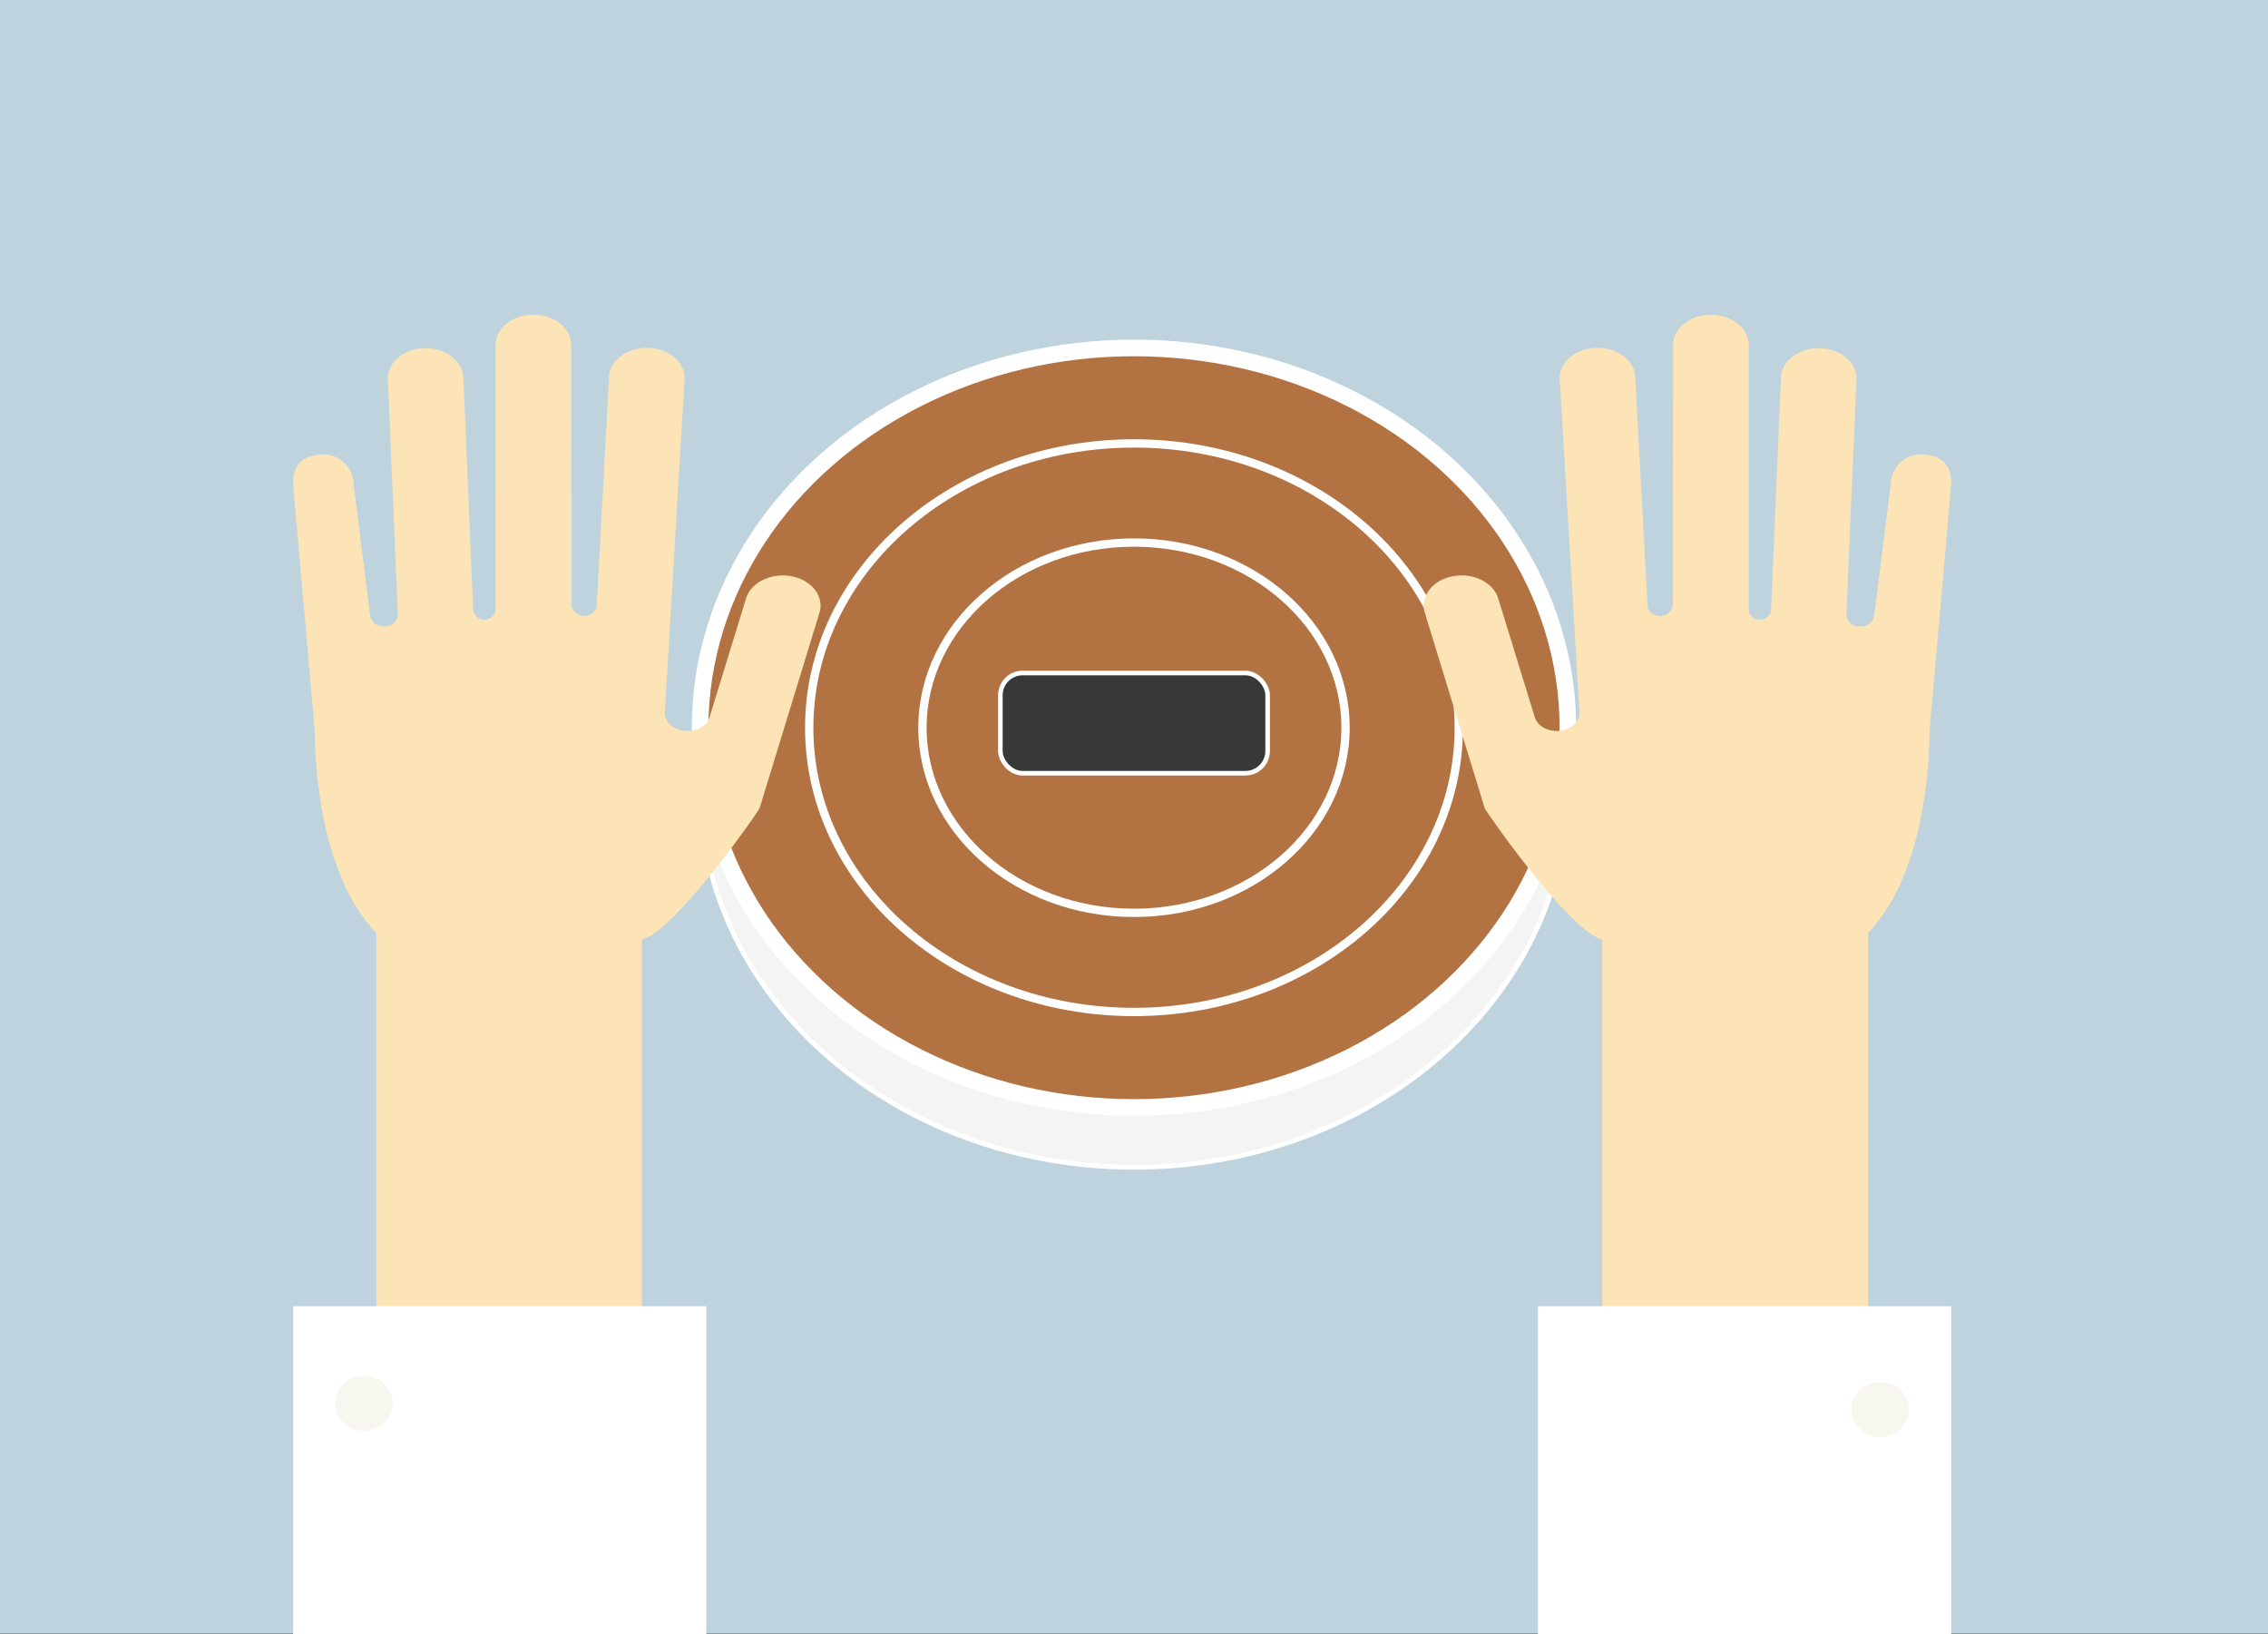
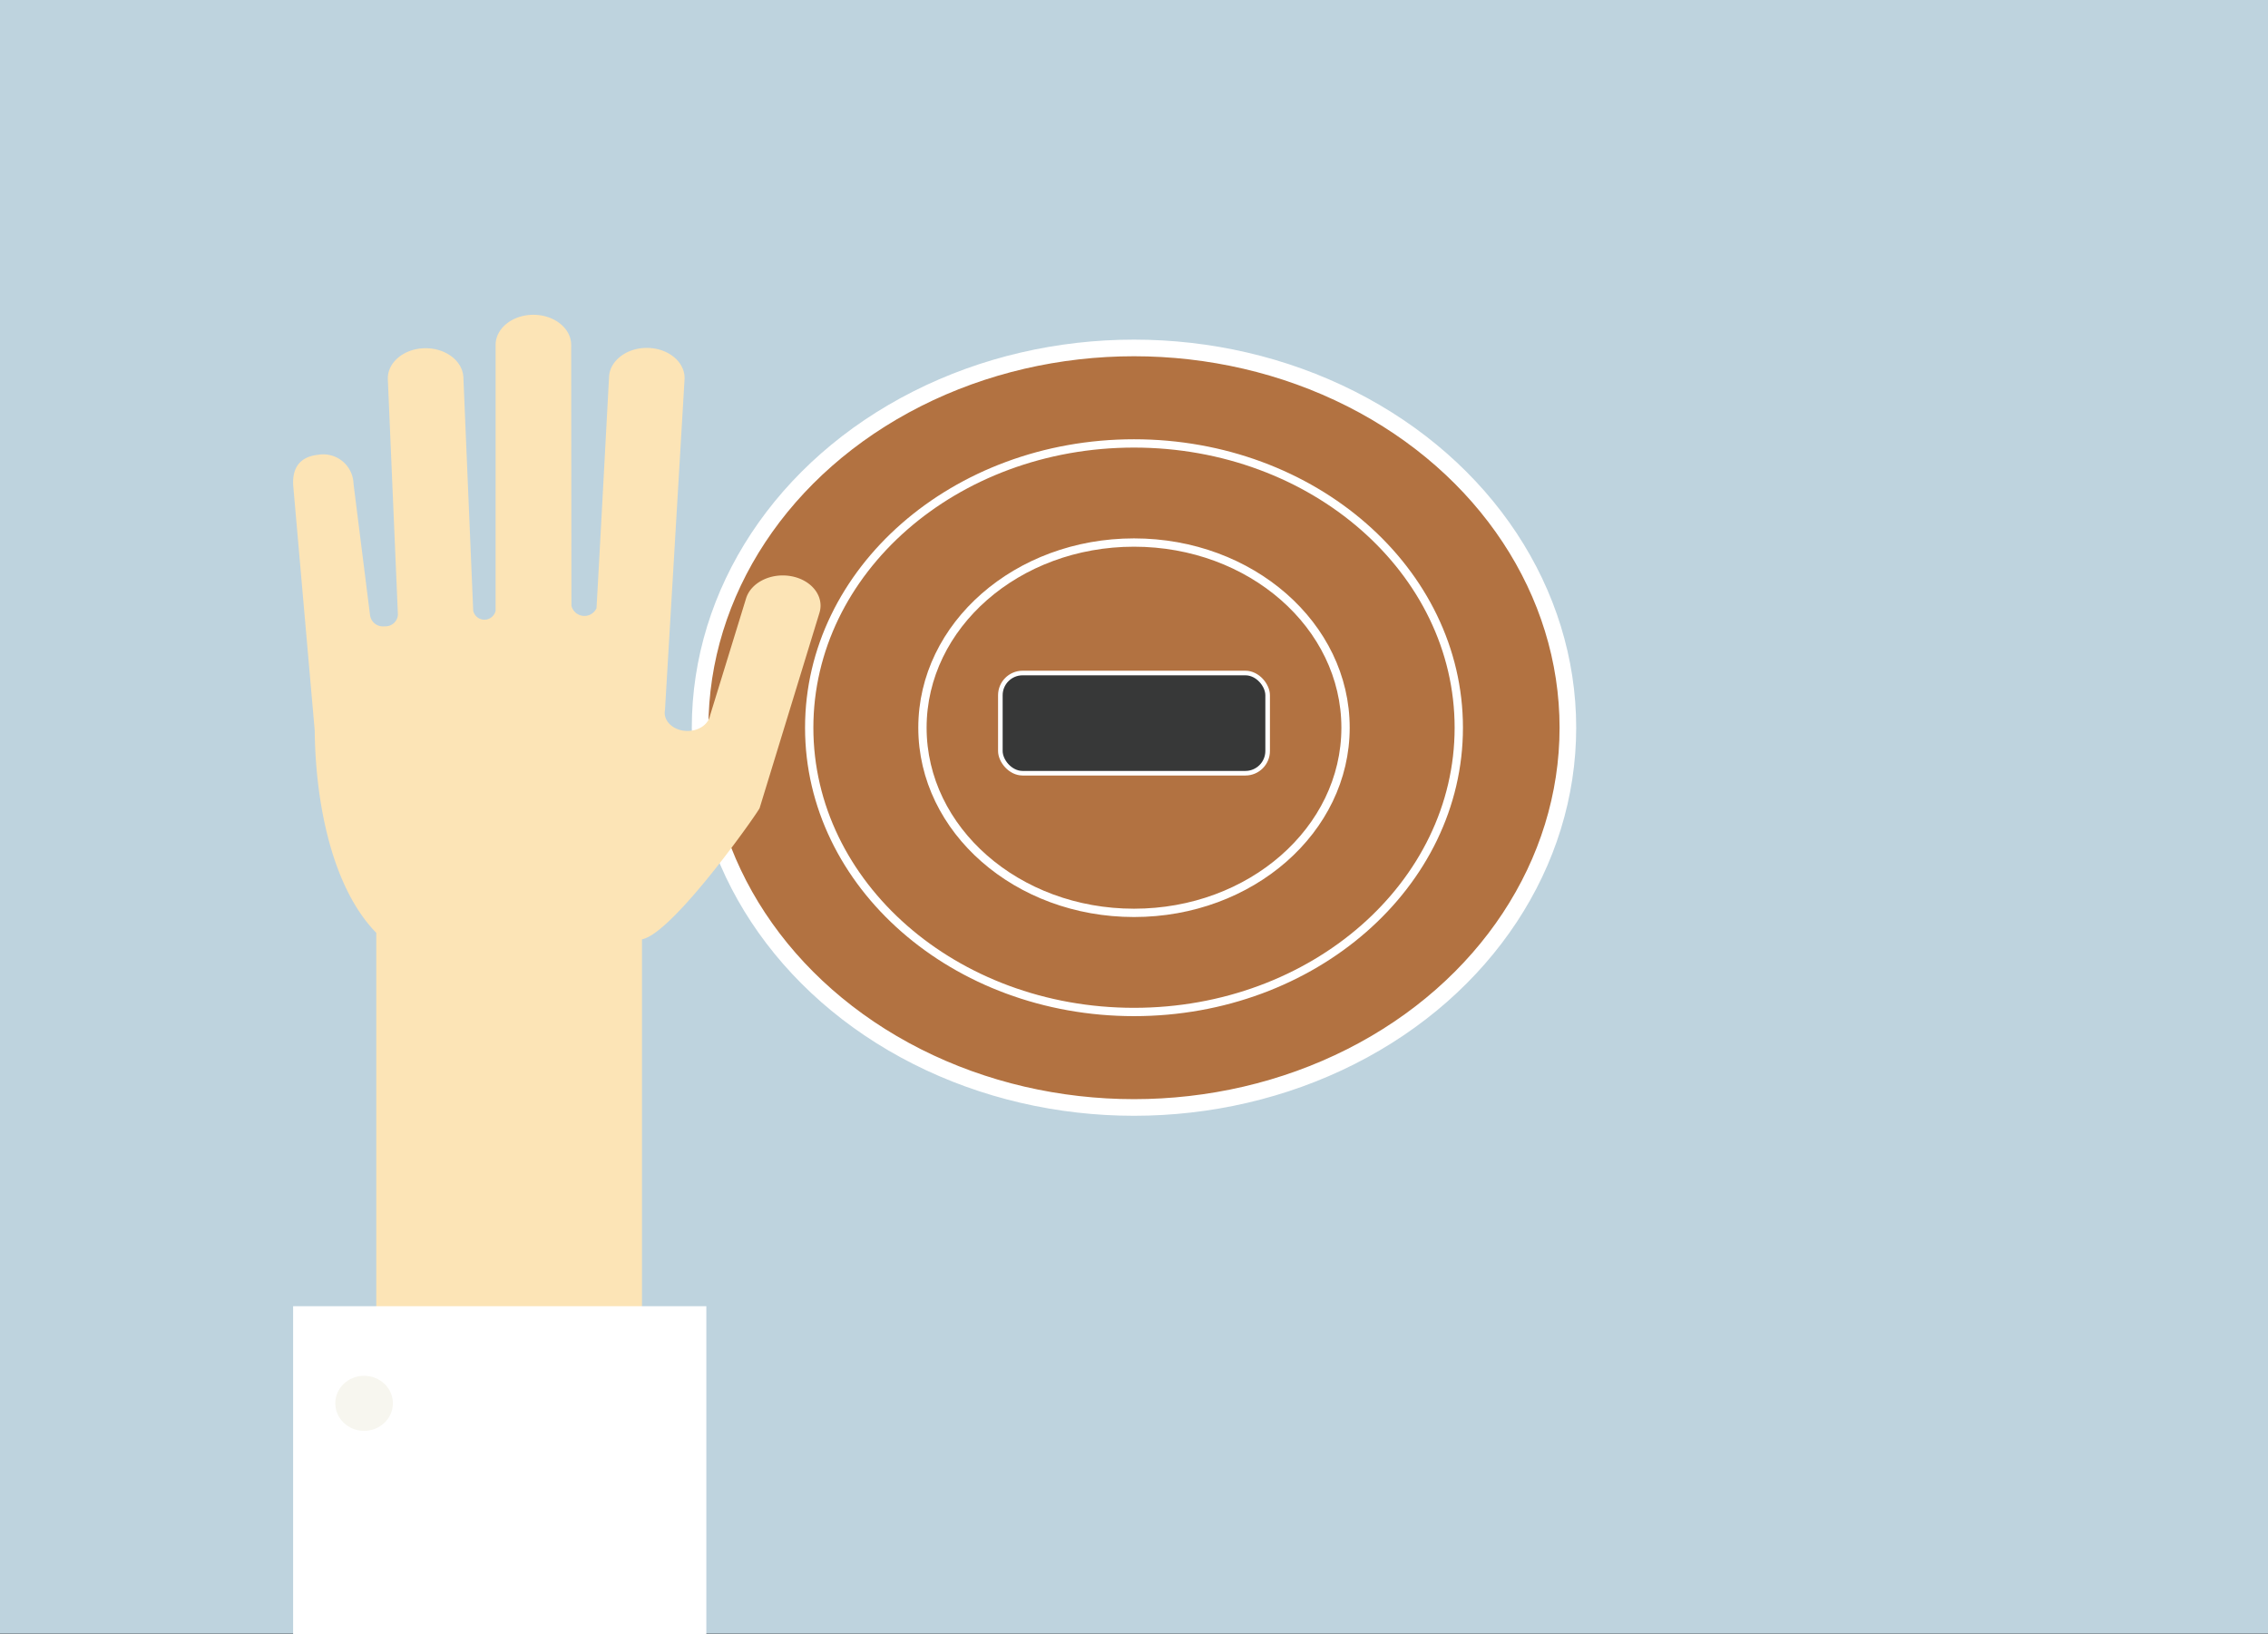
<svg xmlns="http://www.w3.org/2000/svg" viewBox="0 0 360.231 259.538">
  <rect x="0" y="0" width="360.231" height="259.538" fill="#333333" stroke="none" />
  <defs>
    <style>.cls-1{fill:#bed3de;}.cls-2{fill:#f4f4f4;stroke-width:0.756px;}.cls-2,.cls-3,.cls-4,.cls-5,.cls-6{stroke:#fff;stroke-miterlimit:10;}.cls-3,.cls-5{fill:#b27241;}.cls-3{stroke-width:2.641px;}.cls-4,.cls-6{fill:#373838;}.cls-4{stroke-width:0.884px;}.cls-5{stroke-width:1.321px;}.cls-6{stroke-width:0.729px;}.cls-7{fill:#fce4b6;}.cls-8{fill:#fff;}.cls-9{fill:#f7f6ef;}</style>
  </defs>
  <title>hand-guide1_1</title>
  <g id="レイヤー_2" data-name="レイヤー 2">
    <g id="レイヤー_1-2" data-name="レイヤー 1">
      <rect class="cls-1" width="360.231" height="259.459" />
-       <path class="cls-2" d="M249.03,125.07c0,33.31-30.854,60.314-68.915,60.314S111.201,158.38,111.201,125.07v-9.496c10.38-21.806,40.238-50.818,68.915-50.818,29.096,0,58.806,28.502,68.915,50.818Z" />
+       <path class="cls-2" d="M249.03,125.07S111.201,158.38,111.201,125.07v-9.496c10.38-21.806,40.238-50.818,68.915-50.818,29.096,0,58.806,28.502,68.915,50.818Z" />
      <ellipse class="cls-3" cx="180.115" cy="115.573" rx="68.915" ry="60.314" />
      <rect class="cls-4" x="154.397" y="105.205" width="51.436" height="19.282" rx="4.279" ry="4.279" />
      <ellipse class="cls-5" cx="180.115" cy="115.573" rx="51.587" ry="45.149" />
      <ellipse class="cls-5" cx="180.115" cy="115.573" rx="33.6" ry="29.407" />
      <rect class="cls-6" x="158.889" y="106.888" width="42.453" height="15.914" rx="3.532" ry="3.532" />
      <path class="cls-7" d="M50.525,72.228a4.811,4.811,0,0,1,5.627,4.622l2.632,20.928A2.069,2.069,0,0,0,61.081,99.47,1.981,1.981,0,0,0,63.2,97.638L61.603,60.264c-.117-2.644,2.473-4.863,5.785-4.957s6.093,1.974,6.212,4.617l1.561,37.076a1.823,1.823,0,0,0,3.556,0l.001-42.217c0-2.644,2.687-4.789,6.002-4.789s6.002,2.145,6.002,4.789l.043,41.43a2.118,2.118,0,0,0,3.974.393c.039-.127,2.001-36.813,2.001-36.813.173-2.642,2.997-4.672,6.306-4.533,3.311.137,5.855,2.392,5.68,5.033l-3.105,52.454c-.314,1.576,1.033,3.055,3.007,3.306,1.976.251,3.83-.822,4.144-2.399l5.726-18.61c.787-2.571,4.036-4.144,7.255-3.517,3.22.629,5.192,3.222,4.405,5.792l-9.503,31.013c-.175.569-13.742,19.92-18.689,20.849v64.322c0,3.445-3.498,6.237-7.813,6.237H67.578c-4.316,0-7.815-2.792-7.815-6.237V148.15c-6.999-7.15-9.664-20.57-9.776-32.125L46.59,77.331C46.361,74.689,47.287,72.58,50.525,72.228Z" />
      <rect class="cls-8" x="46.557" y="207.45" width="65.632" height="52.087" />
      <ellipse class="cls-9" cx="57.829" cy="222.874" rx="4.575" ry="4.371" />
-       <path class="cls-7" d="M309.876,77.331,306.48,116.025C306.368,127.58,303.703,141,296.704,148.15v65.353c0,3.445-3.499,6.237-7.815,6.237H262.313c-4.315,0-7.813-2.792-7.813-6.237V149.18c-4.947-.928-18.513-20.28-18.689-20.849l-9.503-31.013c-.787-2.569,1.184-5.162,4.405-5.792,3.219-.627,6.468.945,7.255,3.517l5.726,18.61c.314,1.577,2.168,2.65,4.144,2.399,1.974-.251,3.321-1.73,3.007-3.306L247.74,60.293c-.174-2.641,2.37-4.897,5.68-5.033,3.309-.139,6.133,1.891,6.306,4.533,0,0,1.962,36.687,2.001,36.813a2.118,2.118,0,0,0,3.974-.393l.043-41.43c0-2.644,2.687-4.789,6.002-4.789s6.002,2.145,6.002,4.789l.001,42.217a1.823,1.823,0,0,0,3.556,0l1.561-37.076c.119-2.643,2.899-4.711,6.212-4.617s5.902,2.313,5.785,4.957L293.267,97.638a1.981,1.981,0,0,0,2.119,1.832,2.069,2.069,0,0,0,2.296-1.691l2.632-20.928a4.811,4.811,0,0,1,5.627-4.622C309.18,72.58,310.106,74.689,309.876,77.331Z" />
-       <rect class="cls-8" x="244.278" y="207.45" width="65.632" height="52.087" transform="translate(554.187 466.988) rotate(180)" />
-       <ellipse class="cls-9" cx="298.637" cy="223.875" rx="4.575" ry="4.371" />
    </g>
  </g>
</svg>